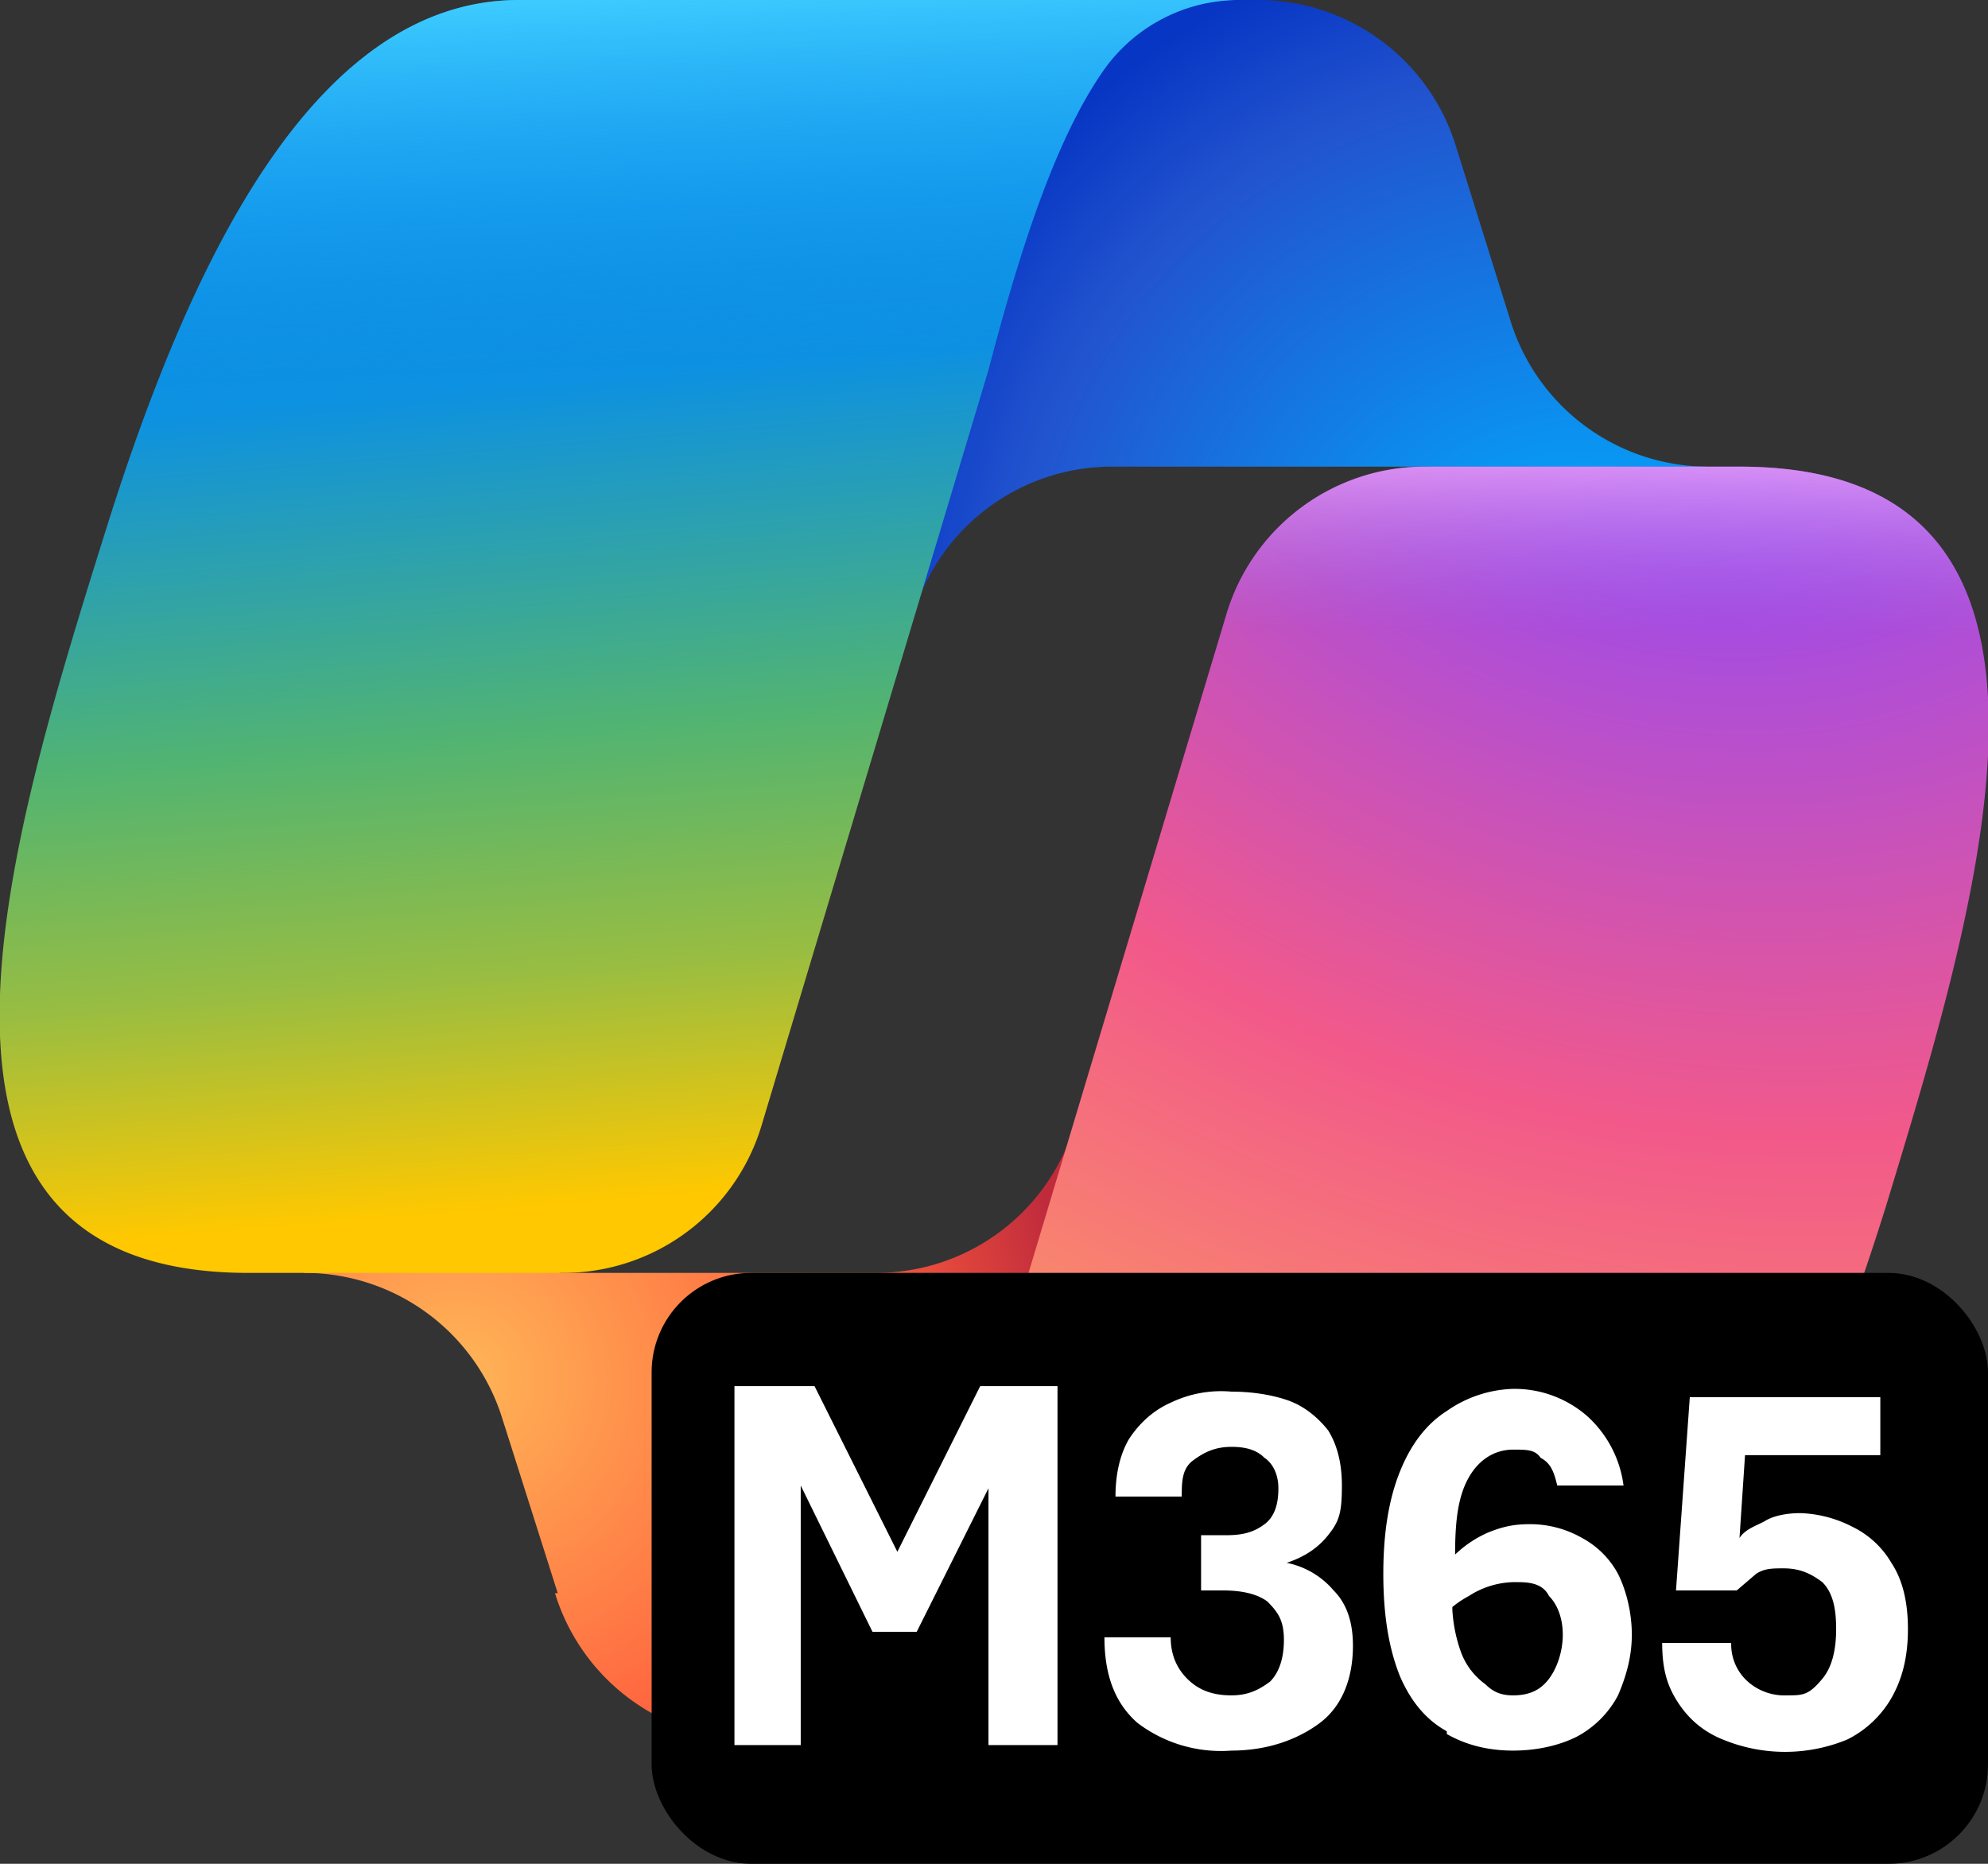
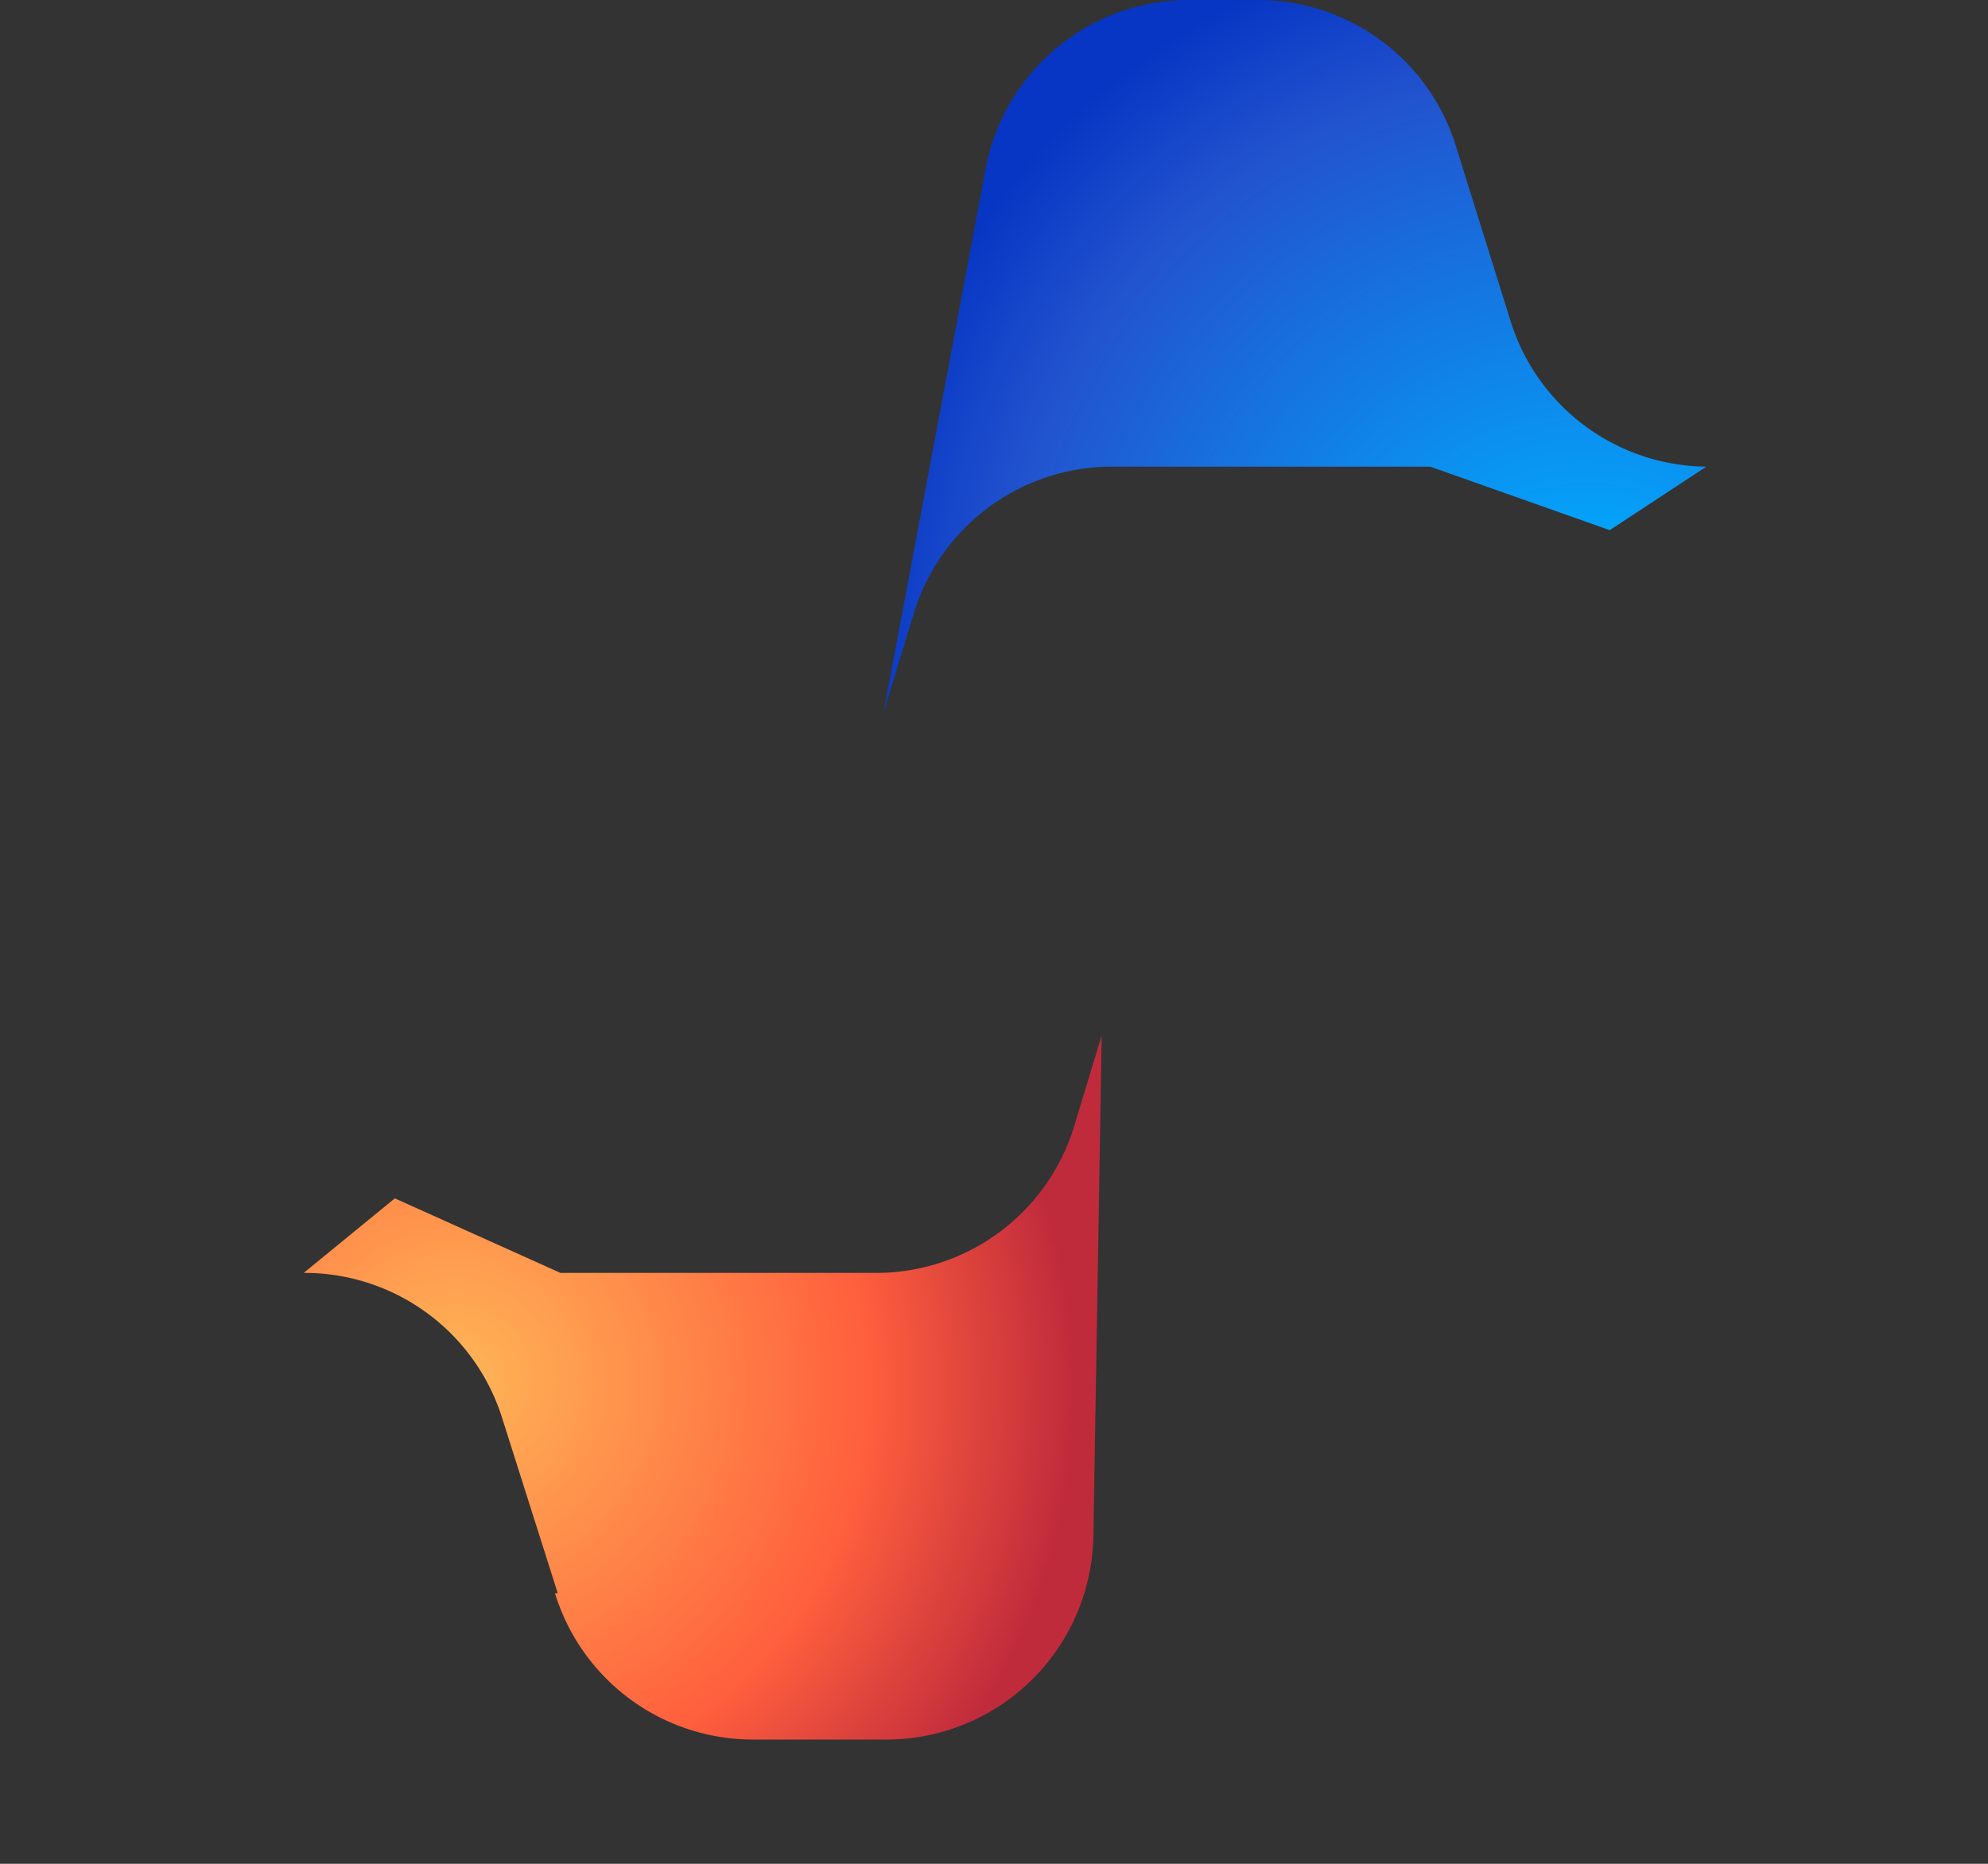
<svg xmlns="http://www.w3.org/2000/svg" viewBox="0 0 72 67.5">
  <rect x="0" y="0" width="72" height="67.5" fill="#333333" stroke="none" />
  <defs>
    <linearGradient id="d" x1="21.4" x2="24.9" y1="5.2" y2="47.5" href="#a">
      <stop offset=".2" stop-color="#0d91e1" />
      <stop offset=".5" stop-color="#52b471" />
      <stop offset=".7" stop-color="#98bd42" />
      <stop offset=".9" stop-color="#ffc800" />
    </linearGradient>
    <linearGradient id="f" x1="21.7" x2="23.7" y1="-.1" y2="46.1" href="#a">
      <stop offset="0" stop-color="#3dcbff" />
      <stop offset=".3" stop-color="#0588f7" stop-opacity="0" />
    </linearGradient>
    <linearGradient id="i" x1="49.6" x2="49.5" y1="14" y2="26.6" href="#a">
      <stop offset=".1" stop-color="#f8adfa" />
      <stop offset=".7" stop-color="#a86edd" stop-opacity="0" />
    </linearGradient>
    <linearGradient id="a" gradientUnits="userSpaceOnUse" />
    <radialGradient id="b" cx="-924.4" cy="643.6" r="1" fx="-924.4" fy="643.6" gradientTransform="matrix(-17.874 -21.083 -19.954 16.917 -3622.65 -30352.58)" href="#a">
      <stop offset=".1" stop-color="#00aeff" />
      <stop offset=".8" stop-color="#2253ce" />
      <stop offset="1" stop-color="#0736c4" />
    </radialGradient>
    <radialGradient id="c" cx="-846.8" cy="667.4" r="1" fx="-846.8" fy="667.4" gradientTransform="rotate(50.26 -28099.15 14425.23)scale(25.01 -24.55)" href="#a">
      <stop offset="0" stop-color="#ffb657" />
      <stop offset=".6" stop-color="#ff5f3d" />
      <stop offset=".9" stop-color="#c02b3c" />
    </radialGradient>
    <radialGradient id="g" cx="-883.4" cy="668.7" r="1" fx="-883.4" fy="668.7" gradientTransform="matrix(-20.735 57.846 70.649 25.324 -65498.22 34177.34)" href="#a">
      <stop offset=".1" stop-color="#8c48ff" />
      <stop offset=".5" stop-color="#f2598a" />
      <stop offset=".9" stop-color="#ffb152" />
    </radialGradient>
-     <path id="e" d="M45 0H18.8c-7.5 0-12 9.7-15 19.3C.2 30.8-4.5 46.1 9 46.1h11.4a7.5 7.5 0 0 0 7.2-5.4l8.2-27.3C37 8.8 38.3 4.9 40 2.5A6 6 0 0 1 45 0" />
-     <path id="h" d="M27 63h26.3c7.5 0 12-9.7 15-19.3 3.5-11.5 8.2-26.8-5.3-26.8H51.6a7.5 7.5 0 0 0-7.2 5.4l-8.2 27.3c-1.3 4.6-2.5 8.5-4.3 10.9A6 6 0 0 1 27 63" />
  </defs>
  <path fill="url(#b)" d="M52.7 5.2A7.5 7.5 0 0 0 45.5 0H43a7.5 7.5 0 0 0-7.3 6.1L32 25.8l1.1-3.6a7.5 7.5 0 0 1 7.2-5.3h11.5l6.5 2.3 3.5-2.3a7.5 7.5 0 0 1-7.1-5.3l-2-6.4z" />
-   <path fill="url(#c)" d="M20.1 57.7a7.5 7.5 0 0 0 7.2 5.3h4.9a7.5 7.5 0 0 0 7.4-7.4l.3-18.1-1 3.3a7.5 7.5 0 0 1-7.2 5.3H20.3l-6-2.7-3.3 2.7a7.5 7.5 0 0 1 7.2 5.3l2 6.3z" />
+   <path fill="url(#c)" d="M20.1 57.7a7.5 7.5 0 0 0 7.2 5.3h4.9a7.5 7.5 0 0 0 7.4-7.4l.3-18.1-1 3.3a7.5 7.5 0 0 1-7.2 5.3H20.3l-6-2.7-3.3 2.7a7.5 7.5 0 0 1 7.2 5.3l2 6.3" />
  <use fill="url(#d)" href="#e" />
  <use fill="url(#f)" href="#e" />
  <use fill="url(#g)" href="#h" />
  <use fill="url(#i)" href="#h" />
-   <rect width="48.4" height="21.4" x="23.6" y="46.1" rx="3.6" />
-   <path fill="#fff" d="M26.6 50.2v13H29v-9.4l2.6 5.3h1.6l2.6-5.2v9.3h2.5v-13h-2.8l-3 6-3-6zm18 13.2a5 5 0 0 1-3.4-1c-.8-.7-1.2-1.7-1.2-3.1h2.4c0 .6.2 1.1.6 1.5.4.4.9.6 1.6.6.6 0 1-.2 1.4-.5.3-.3.5-.8.5-1.5s-.2-1-.6-1.4c-.4-.3-1-.4-1.6-.4h-.8v-2h.9c.6 0 1-.1 1.4-.4s.5-.8.5-1.3-.2-.9-.5-1.1c-.3-.3-.7-.4-1.2-.4-.6 0-1 .2-1.4.5s-.4.8-.4 1.3h-2.4c0-.9.2-1.6.5-2.1q.6-.9 1.5-1.3a4.2 4.2 0 0 1 2.2-.4c.7 0 1.4.1 2 .3s1.1.6 1.5 1.1q.5.8.5 2c0 1-.1 1.3-.5 1.8s-.9.8-1.5 1a3 3 0 0 1 1.7 1q.7.7.7 2c0 1.2-.4 2.2-1.2 2.8s-1.9 1-3.2 1m7.8-.6c.7.4 1.5.6 2.4.6s1.7-.2 2.3-.5a3.6 3.6 0 0 0 1.5-1.5c.3-.7.5-1.4.5-2.2s-.2-1.6-.5-2.2a3.2 3.2 0 0 0-1.3-1.3 3.8 3.8 0 0 0-1.9-.5c-.6 0-1 .1-1.5.3a4.1 4.1 0 0 0-1.2.8c0-1.2.1-2.1.5-2.8.4-.7 1-1 1.6-1 .5 0 .8 0 1 .3.4.2.5.6.6 1h2.4a4.1 4.1 0 0 0-1.3-2.5 4 4 0 0 0-2.7-1 4.4 4.4 0 0 0-2.4.8q-1.1.7-1.7 2.2c-.4 1-.6 2.2-.6 3.7s.2 2.7.6 3.7q.6 1.4 1.7 2zm.2-4.6a3.7 3.7 0 0 1 .6-.4 3.1 3.1 0 0 1 1.8-.5c.5 0 .9.1 1.1.5.3.3.5.8.5 1.4s-.2 1.2-.5 1.6c-.3.4-.7.6-1.3.6-.4 0-.7-.1-1-.4a2.5 2.5 0 0 1-.9-1.2 5.5 5.5 0 0 1-.3-1.5m9.8 4.7a5.9 5.9 0 0 0 4.5 0 3.8 3.8 0 0 0 1.6-1.5c.4-.7.6-1.5.6-2.5s-.2-1.8-.6-2.4a3.3 3.3 0 0 0-1.4-1.3 4.4 4.4 0 0 0-1.9-.5c-.5 0-1 .1-1.3.3-.4.2-.7.3-.9.6l.2-3h4.9v-2.1h-6.9l-.5 7h2.2l.7-.6c.3-.2.6-.2 1-.2.6 0 1 .2 1.4.5.4.4.5 1 .5 1.7q0 1.2-.5 1.8c-.5.6-.7.6-1.3.6a2 2 0 0 1-1.4-.5 1.8 1.8 0 0 1-.6-1.4h-2.5c0 1 .2 1.6.6 2.2q.6.9 1.6 1.3z" />
</svg>